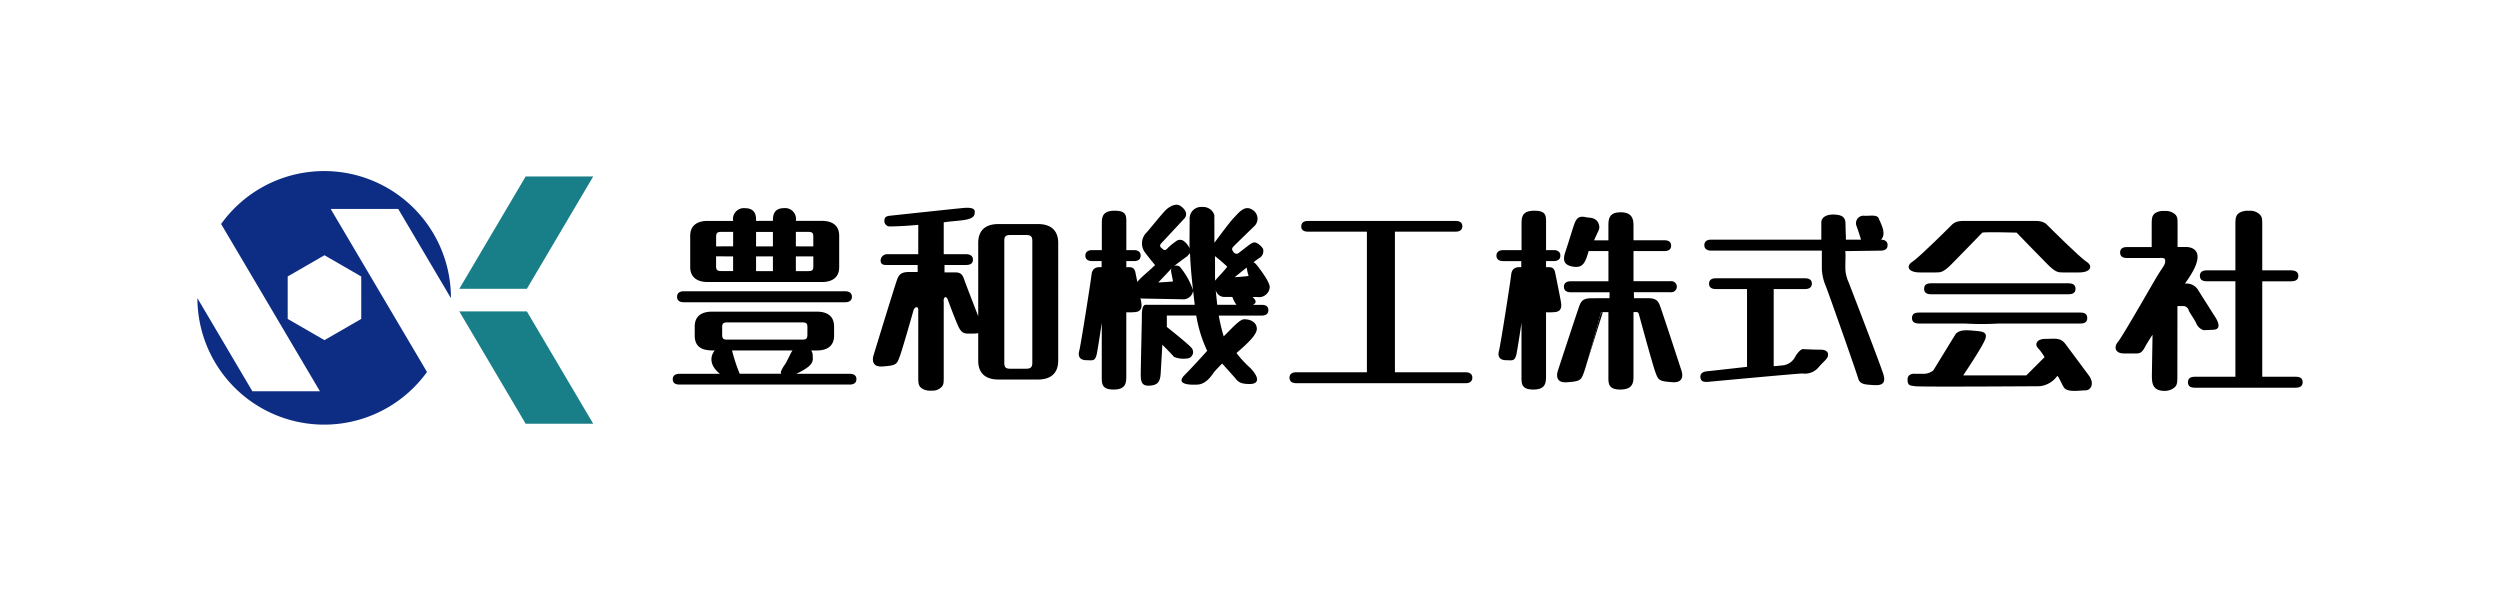
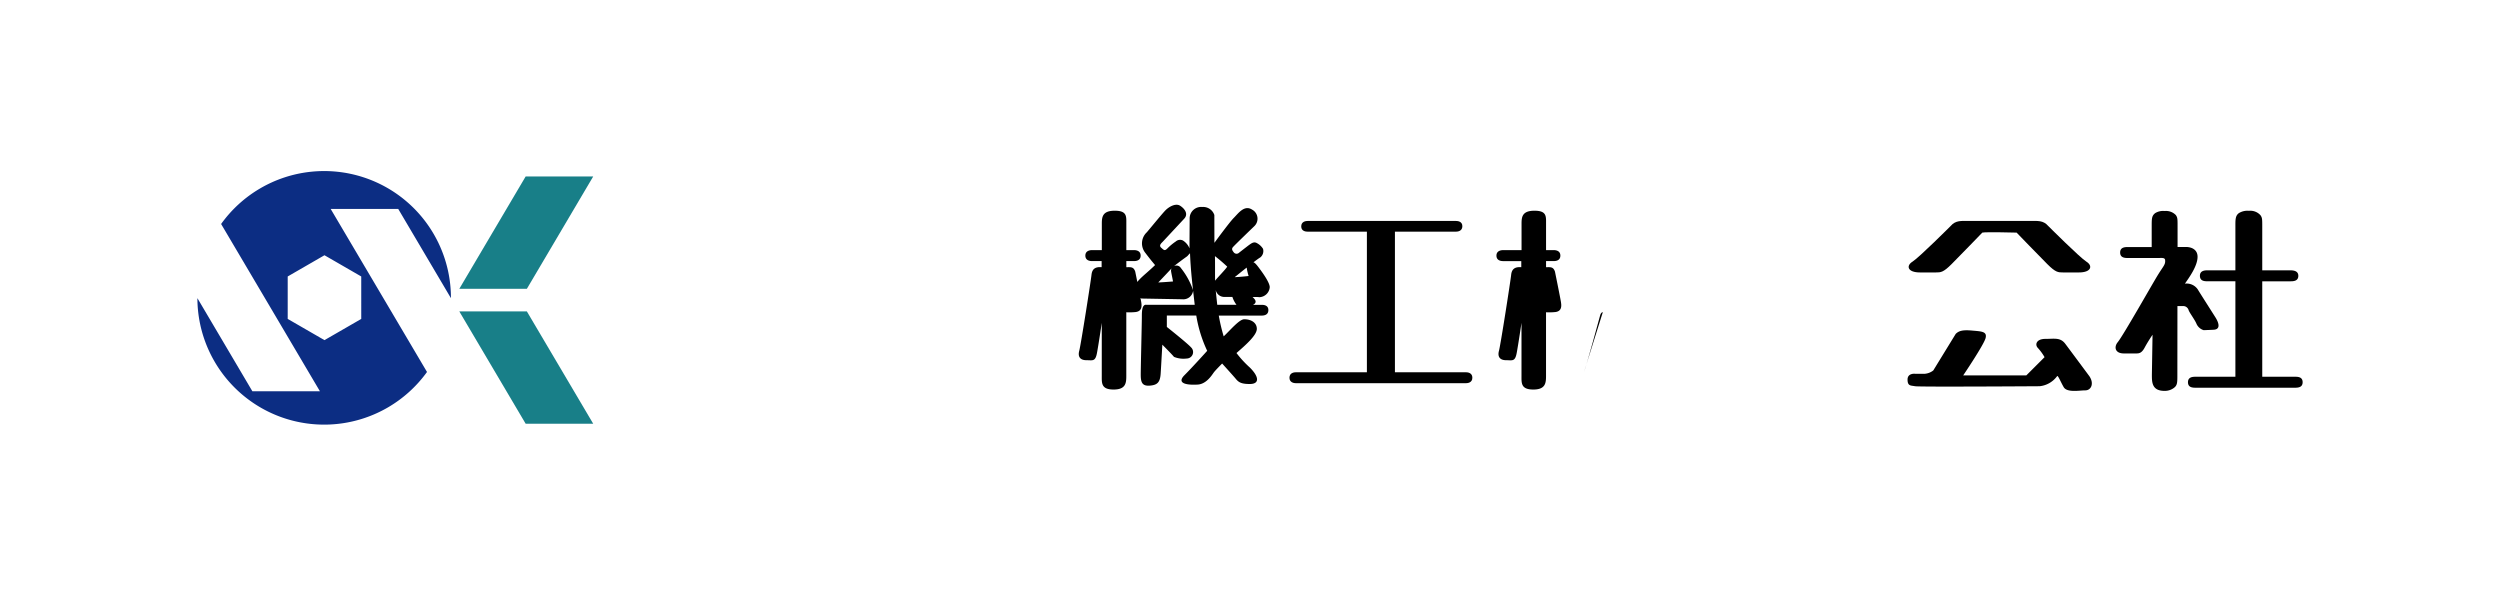
<svg xmlns="http://www.w3.org/2000/svg" id="ヘッダーロゴ" width="380" height="90" viewBox="0 0 380 90">
  <g id="グループ_132247" data-name="グループ 132247">
    <rect id="長方形_25651" data-name="長方形 25651" width="380" height="90" fill="#fff" />
    <g id="ヘッダーロゴ-2" data-name="ヘッダーロゴ" transform="translate(-7735.396 480.001)">
      <path id="パス_46585" data-name="パス 46585" d="M221.342,46.441H211.074l10.085,17.072h10.268Z" transform="translate(7594.136 -479.11)" fill="#187f88" />
      <path id="パス_46586" data-name="パス 46586" d="M221.342,18.876H211.074L221.159,1.8h10.268Z" transform="translate(7594.136 -454.976)" fill="#187f88" />
      <path id="パス_46587" data-name="パス 46587" d="M144.658,5.756h10.268l8.012,13.563c0-.016,0-.032,0-.048A19.269,19.269,0,0,0,128.006,8.046l15.021,25.43H132.76L124.4,19.317a19.268,19.268,0,0,0,34.9,11.222Zm4.647,16.72L143.716,25.7l-5.589-3.227V16.022l5.589-3.227,5.589,3.227Z" transform="translate(7641 -454)" fill="#0c2d83" />
-       <path id="パス_46588" data-name="パス 46588" d="M288.085,33.911c-1.1,0-3.039,0-3.039-2.265v-1.37c0-1.788,1.311-2.265,2.622-2.265h15.94c1.52,0,2.622.626,2.622,2.265v1.37c0,1.758-1.282,2.265-2.622,2.265h-.864a1.278,1.278,0,0,1,.238.745c0,.774.364,1.46-2.5,2.8h8.128c.357,0,1.013.09,1.013.8,0,.775-.685.835-1.013.835H282.722c-.387,0-1.013-.089-1.013-.8,0-.745.685-.834,1.013-.834h6.154c-1.245-.969-1.745-2.321-.791-3.546m19.843-9c.358,0,1.013.119,1.013.834,0,.745-.685.835-1.013.835H283.377c-.357,0-1.013-.09-1.013-.835s.685-.834,1.013-.834Zm-10.994-10.7c0-.656,0-1.937,1.728-1.937a1.65,1.65,0,0,1,1.758,1.937h3.963c1.519,0,2.622.655,2.622,2.264v4.767c0,1.758-1.311,2.265-2.622,2.265h-17.37c-1.46,0-2.652-.626-2.652-2.265V16.481c0-1.758,1.311-2.264,2.652-2.264h3.873a1.65,1.65,0,0,1,1.758-1.937c1.729,0,1.729,1.252,1.729,1.937Zm-6.049,3.873v-2.2H289.1c-.655,0-.8.179-.8.774v1.43Zm-2.592,1.52v1.46c0,.6.149.774.8.774h1.788V19.61Zm13.884,10.816c0-.6-.149-.775-.774-.775H289.992c-.656,0-.774.209-.774.775v1.043c0,.6.119.8.774.8H301.4c.655,0,.774-.209.774-.8Zm-10.289,7.032h6.3a.87.87,0,0,1-.06-.268A4.926,4.926,0,0,1,298.788,36c.476-.775.853-1.758,1.121-2.086h-9.187a24.937,24.937,0,0,0,1.166,3.546m5.045-21.572h-2.562v2.2h2.562Zm-2.562,5.959h2.562V19.61h-2.562Zm8.7-3.755V16.66c0-.6-.119-.774-.775-.774H300.42v2.2Zm-2.652,1.52v2.235H302.3c.656,0,.775-.179.775-.774V19.61Z" transform="translate(7555.947 -460.64)" />
-       <path id="パス_46589" data-name="パス 46589" d="M361.712,12.177c1.01-.084,1.852,0,1.683.757,0,1.251-2.26,1.069-4.7,1.427V19.21h3.427c.328,0,1.013.09,1.013.834s-.715.8-1.013.8h-3.308v1.128h1.619c.677,0,1.069.178,1.355,1.034s2.531,6.595,2.78,7.272-.077,1-1.591,1c-1.034,0-1.51.107-2.08-1.14s-1.64-4.171-1.64-4.171c-.321-.5-.642-.107-.562.463V37.6c0,1.192,0,1.341-.268,1.728a1.969,1.969,0,0,1-1.638.615,2.233,2.233,0,0,1-1.43-.346c-.536-.388-.536-.775-.536-2V27.589c-.015-.447-.52-.48-.725.149,0,0-1.645,5.832-2.094,7.029s-.507,1.346-2.6,1.5-1.346-1.794-1.346-1.794,3.29-10.767,3.589-11.515.7-1.048,1.836-1.048h1.25V20.849h-4.618c-.357,0-1.013.04-1.013-.674a.983.983,0,0,1,1.013-.965h4.708V14.748c-2.265.209-3.963.238-4.231.238a.831.831,0,0,1-.924-.8c0-.715.417-.775.924-.835,0,0,10.114-1.087,11.123-1.171m-6.892,15.412c-.015-.447-.52-.48-.725.149,0,0-1.645,5.832-2.094,7.029s-.507,1.346-2.6,1.5-1.346-1.794-1.346-1.794,3.29-10.767,3.589-11.515.7-1.048,1.836-1.048h1.25m21.364,13.484c0,1.58-.8,2.861-3.1,2.861h-5.959c-2.294,0-3.1-1.252-3.1-2.861V17.484c0-1.58.774-2.861,3.1-2.861h5.959c2.265,0,3.1,1.252,3.1,2.861ZM372.16,17.156c0-.566-.179-.864-.894-.864h-2.5c-.715,0-.864.3-.864.864V35.719c0,.6.149.894.864.894h2.5c.715,0,.894-.328.894-.894Z" transform="translate(7520.148 -460.57)" />
      <path id="パス_46590" data-name="パス 46590" d="M425.586,25.411s-1.073-.626-1.073-1.282c-.037-1.295,1.4-2.087,3.15-3.8-.226-.3-.377-.414-1.469-1.847a2.3,2.3,0,0,1,.219-3.143c.926-1.094,2.356-2.861,2.861-3.366s1.514-1.094,2.188-.673,1.346,1.263.589,2.02L428.81,16.8c-.262.262-.583.568-.21.892.421.365.526.523.944.1a8.433,8.433,0,0,1,1.276-1.059.974.974,0,0,1,1.078-.144,2.561,2.561,0,0,1,1,1.194c0-.983.023-4.471.023-4.5a1.744,1.744,0,0,1,1.907-1.788,1.794,1.794,0,0,1,1.847,1.222l.009,4.225s2.272-3.113,2.945-3.787,1.6-2.02,2.777-1.262a1.566,1.566,0,0,1,.337,2.525s-3.042,2.928-3.252,3.191-.105.472.1.734a.541.541,0,0,0,.839.105s1.239-.967,1.522-1.175c.4-.288.754-.539,1.185-.288a2.437,2.437,0,0,1,.934.862,1.235,1.235,0,0,1-.431,1.329c-.5.252-3.872,2.987-3.872,2.987.208,0,1.43-.09,2.116-.179a8.383,8.383,0,0,1-.3-1.31.821.821,0,0,1,.8-.8c.358,0,.507.119,1.132.954.536.715,1.579,2.175,1.579,2.86a1.642,1.642,0,0,1-1.579,1.519,5.046,5.046,0,0,0-1.037-.012c.673.547.552.936.075,1.174h1.32c.328,0,1.013.059,1.013.8,0,.774-.715.834-1.013.834h-6.525a27.439,27.439,0,0,0,.745,3.158c.976-.909,2.366-2.6,3.123-2.6,1.073,0,1.915.533,1.915,1.457,0,.983-1.713,2.469-3.093,3.677a15.979,15.979,0,0,0,2.026,2.2c1.424,1.414,1.508,2.508-.006,2.508-1.262,0-1.683-.253-2.1-.757s-2.1-2.356-2.1-2.356-1.01,1.01-1.262,1.347-1.094,1.767-2.44,1.851c-1.682.105-3.282-.168-2.02-1.43s3.45-3.7,3.45-3.7A20.058,20.058,0,0,1,433.929,28h-4.475v1.729s3.186,2.528,3.691,3.117a.979.979,0,0,1-.673,1.683,3.785,3.785,0,0,1-1.935-.252c-.337-.421-1.768-1.852-1.768-1.852s-.168,3.03-.252,4.376-.5,1.767-1.683,1.851-1.347-.589-1.347-1.683.169-7.994.169-8.752,0-1.936.676-1.856h7.359c-.327-2.89-.595-4.932-.714-7.822-.118.075-.349.39-.454.465-.729.518-1.116.819-2.079,1.547a.618.618,0,0,1,.447-.149.766.766,0,0,1,.685.357,11.127,11.127,0,0,1,1.877,3.426,1.509,1.509,0,0,1-1.654,1.338Zm-.015.621c.168,1.01-.253,1.346-.842,1.43a9.08,9.08,0,0,1-1.437.037v9.68c0,1.073-.082,2.065-1.929,2.065-1.877,0-1.8-.962-1.8-2.065V29.105s-.477,3.238-.729,4.585-.673,1.094-1.6,1.094-1.346-.5-1.094-1.431S417.913,22.666,418,21.824s.5-1.262,1.541-1.178V19.72h-1.46c-.327,0-1.013-.09-1.013-.835s.715-.834,1.013-.834h1.49V14.029c0-1.042.116-1.966,1.964-1.966,1.877,0,1.761.864,1.761,1.966v4.022h1.162c.328,0,1.013.09,1.013.834,0,.775-.715.835-1.013.835h-1.162v.926c.68,0,1.1-.084,1.353.673,0,0,.757,3.7.926,4.713m2.578-3.065c.6-.029,1.073-.06,2.235-.149-.03-.268-.3-1.46-.3-1.639a.9.9,0,0,1,.089-.357c-.3.328-1.34,1.43-2.026,2.145m8.614-4c.03,1.013,0,3.051.026,3.736.328-.447,1.6-1.723,1.84-2.14a24.238,24.238,0,0,0-1.866-1.6m2.651,6.2H438.07a1.327,1.327,0,0,1-1.191-1.066c.119,1.221.238,2.265.238,2.265h2.92a4.159,4.159,0,0,1-.623-1.2" transform="translate(7483.302 -460.035)" />
      <path id="パス_46591" data-name="パス 46591" d="M501.812,39.5h10.756c.387,0,1.013.119,1.013.834,0,.745-.685.835-1.013.835H486.795c-.358,0-1.013-.119-1.013-.835,0-.745.685-.834,1.013-.834h10.756V18.135h-8.968c-.358,0-1.013-.09-1.013-.8,0-.745.685-.834,1.013-.834h22.465c.357,0,1.013.089,1.013.8,0,.745-.685.834-1.013.834h-9.236Z" transform="translate(7445.613 -462.92)" />
-       <path id="パス_46592" data-name="パス 46592" d="M585.947,28.826v9.753c0,.923-.083,2.008-2.02,2.008-1.877,0-1.794-1.025-1.794-2.008V28.855l0-.03h-.842c-.254,0-.327.145-.388.4,0,0-2.043,7.56-2.492,8.757s-.507,1.346-2.6,1.5-1.346-1.795-1.346-1.795,3-9.181,3.295-9.929.7-1.048,1.836-1.048l2.7-.012.017-.9h-5.925c-.3,0-1.013-.06-1.013-.835,0-.745.685-.834,1.013-.834h5.75V19.54h-3.009c-.512,1.8-.877,2.616-2.392,2.363s-1.515-1.136-1.136-2.272,1.178-3.7,1.178-3.7c.421-1.262.673-1.852,2.051-1.515.29.071,1.651-.084,1.9,1.262.1.556-.056.587-.771,2.225h2.175V15.845c0-1.1,0-2.2,1.877-2.2,1.937,0,1.937,1.308,1.937,2.2V17.9h4.737c.3,0,.983.06.983.834,0,.715-.656.8-.983.8h-4.737v4.585h5.6a.846.846,0,1,1,0,1.669H586l.028.92,2.07-.009c1.141,0,1.537.3,1.836,1.048s3.294,9.929,3.294,9.929.748,1.944-1.346,1.795-2.152-.3-2.6-1.5-2.492-8.757-2.492-8.757c-.062-.254-.134-.4-.388-.4h-.454Z" transform="translate(7397.74 -461.377)" />
-       <path id="パス_46593" data-name="パス 46593" d="M634.477,37.286a2.407,2.407,0,0,0,1.683-1.262c.421-.757.926-1.178,1.178-1.178s1.346.084,2.693.084,1.262.926.926,1.346-.5.505-1.178,1.263a2.722,2.722,0,0,1-2.525,1.01c-.673,0-13.381,1.178-14.222,1.262s-1.178-.092-1.262-.6.168-.918,1.01-1,6.066-.673,6.066-.673V25.715h-4.758c-.357,0-1.013-.09-1.013-.8,0-.775.685-.835,1.013-.835h13.6c.358,0,1.013.09,1.013.8,0,.745-.685.835-1.013.835H632.9V37.447c-.065-.008.99-.076,1.58-.16M649.2,18.206c.357,0,1.013.119,1.013.834,0,.745-.686.834-1.013.834l-5.47.076c.185.008,0,2.02.084,3.03a5.7,5.7,0,0,0,.5,1.767s4.508,11.671,5.218,13.8c.5,1.515-.168,1.852-1.431,1.767s-2.1-.084-2.356-1.01-4.545-13.128-4.965-14.138a7.247,7.247,0,0,1-.561-2.525V19.875H623.372c-.357,0-1.013-.119-1.013-.834,0-.745.685-.834,1.013-.834h16.767V15.575c0-.673.65-1.262,2.081-1.178s1.6.673,1.6,1.6.092,2.159.041,2.211h2.315s-.476-1.548-.673-2.043a1.143,1.143,0,0,1,1.094-1.6c.757.084,2.02-.252,2.272.421s1.262,2.318.337,3.221" transform="translate(7372.098 -461.78)" />
-       <path id="パス_46594" data-name="パス 46594" d="M699.857,43.258h-6.823c-.476,0-1.251,0-1.251-.835s.745-.834,1.251-.834H717.2c.477,0,1.221,0,1.221.834s-.745.835-1.221.835H704.951a45.068,45.068,0,0,1-5.095,0m15.526-6.117c.477,0,1.251,0,1.251.834s-.774.835-1.251.835H694.848c-.446,0-1.221,0-1.221-.835s.745-.834,1.221-.834Z" transform="translate(7334.237 -474.081)" />
      <path id="パス_46595" data-name="パス 46595" d="M771.452,30.349c-.252-.631-1.072-1.7-1.2-2.083a.85.85,0,0,0-.892-.631h-.812l-.01,10.444c0,1.192,0,1.609-.537,2a2.3,2.3,0,0,1-1.4.447c-1.937,0-1.937-1.311-1.937-2.443l.1-6.089s-.694,1.01-1.2,1.957-.947.884-1.452.884h-1.7c-1.389,0-1.515-1.01-.947-1.7.865-1.057,5.328-8.98,6.185-10.351.775-1.241,1.085-1.465,1.028-2.111,0-.45-.6-.344-1.05-.344H761.09c-.476,0-1.251,0-1.251-.834s.775-.834,1.251-.834h3.546V15.527c0-1.192,0-1.609.536-2.026a2.34,2.34,0,0,1,1.46-.317,2.071,2.071,0,0,1,1.669.615c.268.388.268.566.268,1.728v3.125h1.251c.953,0,1.788.446,1.788,1.49,0,1.43-1.327,3.221-1.923,4.085a2.038,2.038,0,0,1,1.957.883c.379.631,2.4,3.787,2.714,4.292s.947,1.767-.316,1.83-1.515.063-1.515.063a1.762,1.762,0,0,1-1.073-.947m5.906,8.027V23.866h-4.171c-.477,0-1.222,0-1.222-.834,0-.8.745-.835,1.222-.835h4.171V15.646c0-1.132-.03-1.728.536-2.145a2.467,2.467,0,0,1,1.52-.347,2.074,2.074,0,0,1,1.758.674c.268.387.268.566.268,1.818V22.2h4.231c.417,0,1.252.03,1.252.835,0,.834-.8.834-1.252.834H781.44V38.376h4.916c.477,0,1.222,0,1.222.834s-.775.835-1.222.835H771.4c-.507,0-1.251,0-1.251-.835s.774-.834,1.251-.834Z" transform="translate(7297.818 -461.112)" />
      <path id="パス_46596" data-name="パス 46596" d="M564.1,27.093c.168,1.01-.253,1.346-.842,1.431a9.054,9.054,0,0,1-1.437.037v9.68c0,1.073-.082,2.064-1.929,2.064-1.877,0-1.8-.962-1.8-2.064V30.167s-.477,3.238-.729,4.585-.673,1.094-1.6,1.094-1.347-.5-1.094-1.43,1.767-10.687,1.851-11.529.505-1.262,1.541-1.178v-.926h-2.762c-.328,0-1.013-.089-1.013-.834s.715-.835,1.013-.835H558.1V15.09c0-1.042.117-1.966,1.964-1.966,1.877,0,1.761.864,1.761,1.966v4.022h1.162c.328,0,1.013.09,1.013.835,0,.774-.715.834-1.013.834h-1.162v.926c.68,0,1.1-.084,1.353.673,0,0,.758,3.7.926,4.713" transform="translate(7408.571 -461.096)" />
      <path id="パス_46597" data-name="パス 46597" d="M586.083,46.7c-.254,0-.373.325-.435.58,0,0-2,7.38-2.445,8.576" transform="translate(7392.942 -479.247)" />
      <path id="パス_46598" data-name="パス 46598" d="M701.873,18.277s-3.408,3.53-4.671,4.793-1.641,1.262-2.4,1.262h-2.4c-1.893,0-2.146-1.01-1.136-1.641s5.807-5.428,5.807-5.428c.757-.884,1.641-.757,2.777-.757h9.263c1.136,0,2.02-.126,2.777.757,0,0,4.8,4.8,5.807,5.428s.757,1.641-1.136,1.641h-2.4c-.757,0-1.136,0-2.4-1.262s-4.671-4.793-4.671-4.793-4.718-.126-5.223,0" transform="translate(7334.831 -462.921)" />
      <path id="パス_46599" data-name="パス 46599" d="M713.029,59.677a3.76,3.76,0,0,1-2.651,1.515s-18.3.126-18.934,0-1.136,0-1.136-1.01,1.136-.883,1.136-.883h1.514a2.409,2.409,0,0,0,1.262-.505l3.408-5.554c.506-.505,1.136-.631,2.525-.505s2.272.126,2.019,1.136-3.408,5.68-3.408,5.68h9.593l2.778-2.777a7.994,7.994,0,0,0-1.01-1.389c-.5-.5-.252-1.388,1.136-1.388s2.272-.253,3.03.757,3.66,4.923,3.66,4.923c.757,1.136.252,2.146-.631,2.146s-2.778.379-3.282-.5-.884-1.894-1.01-1.641" transform="translate(7335.035 -482.487)" />
    </g>
  </g>
</svg>